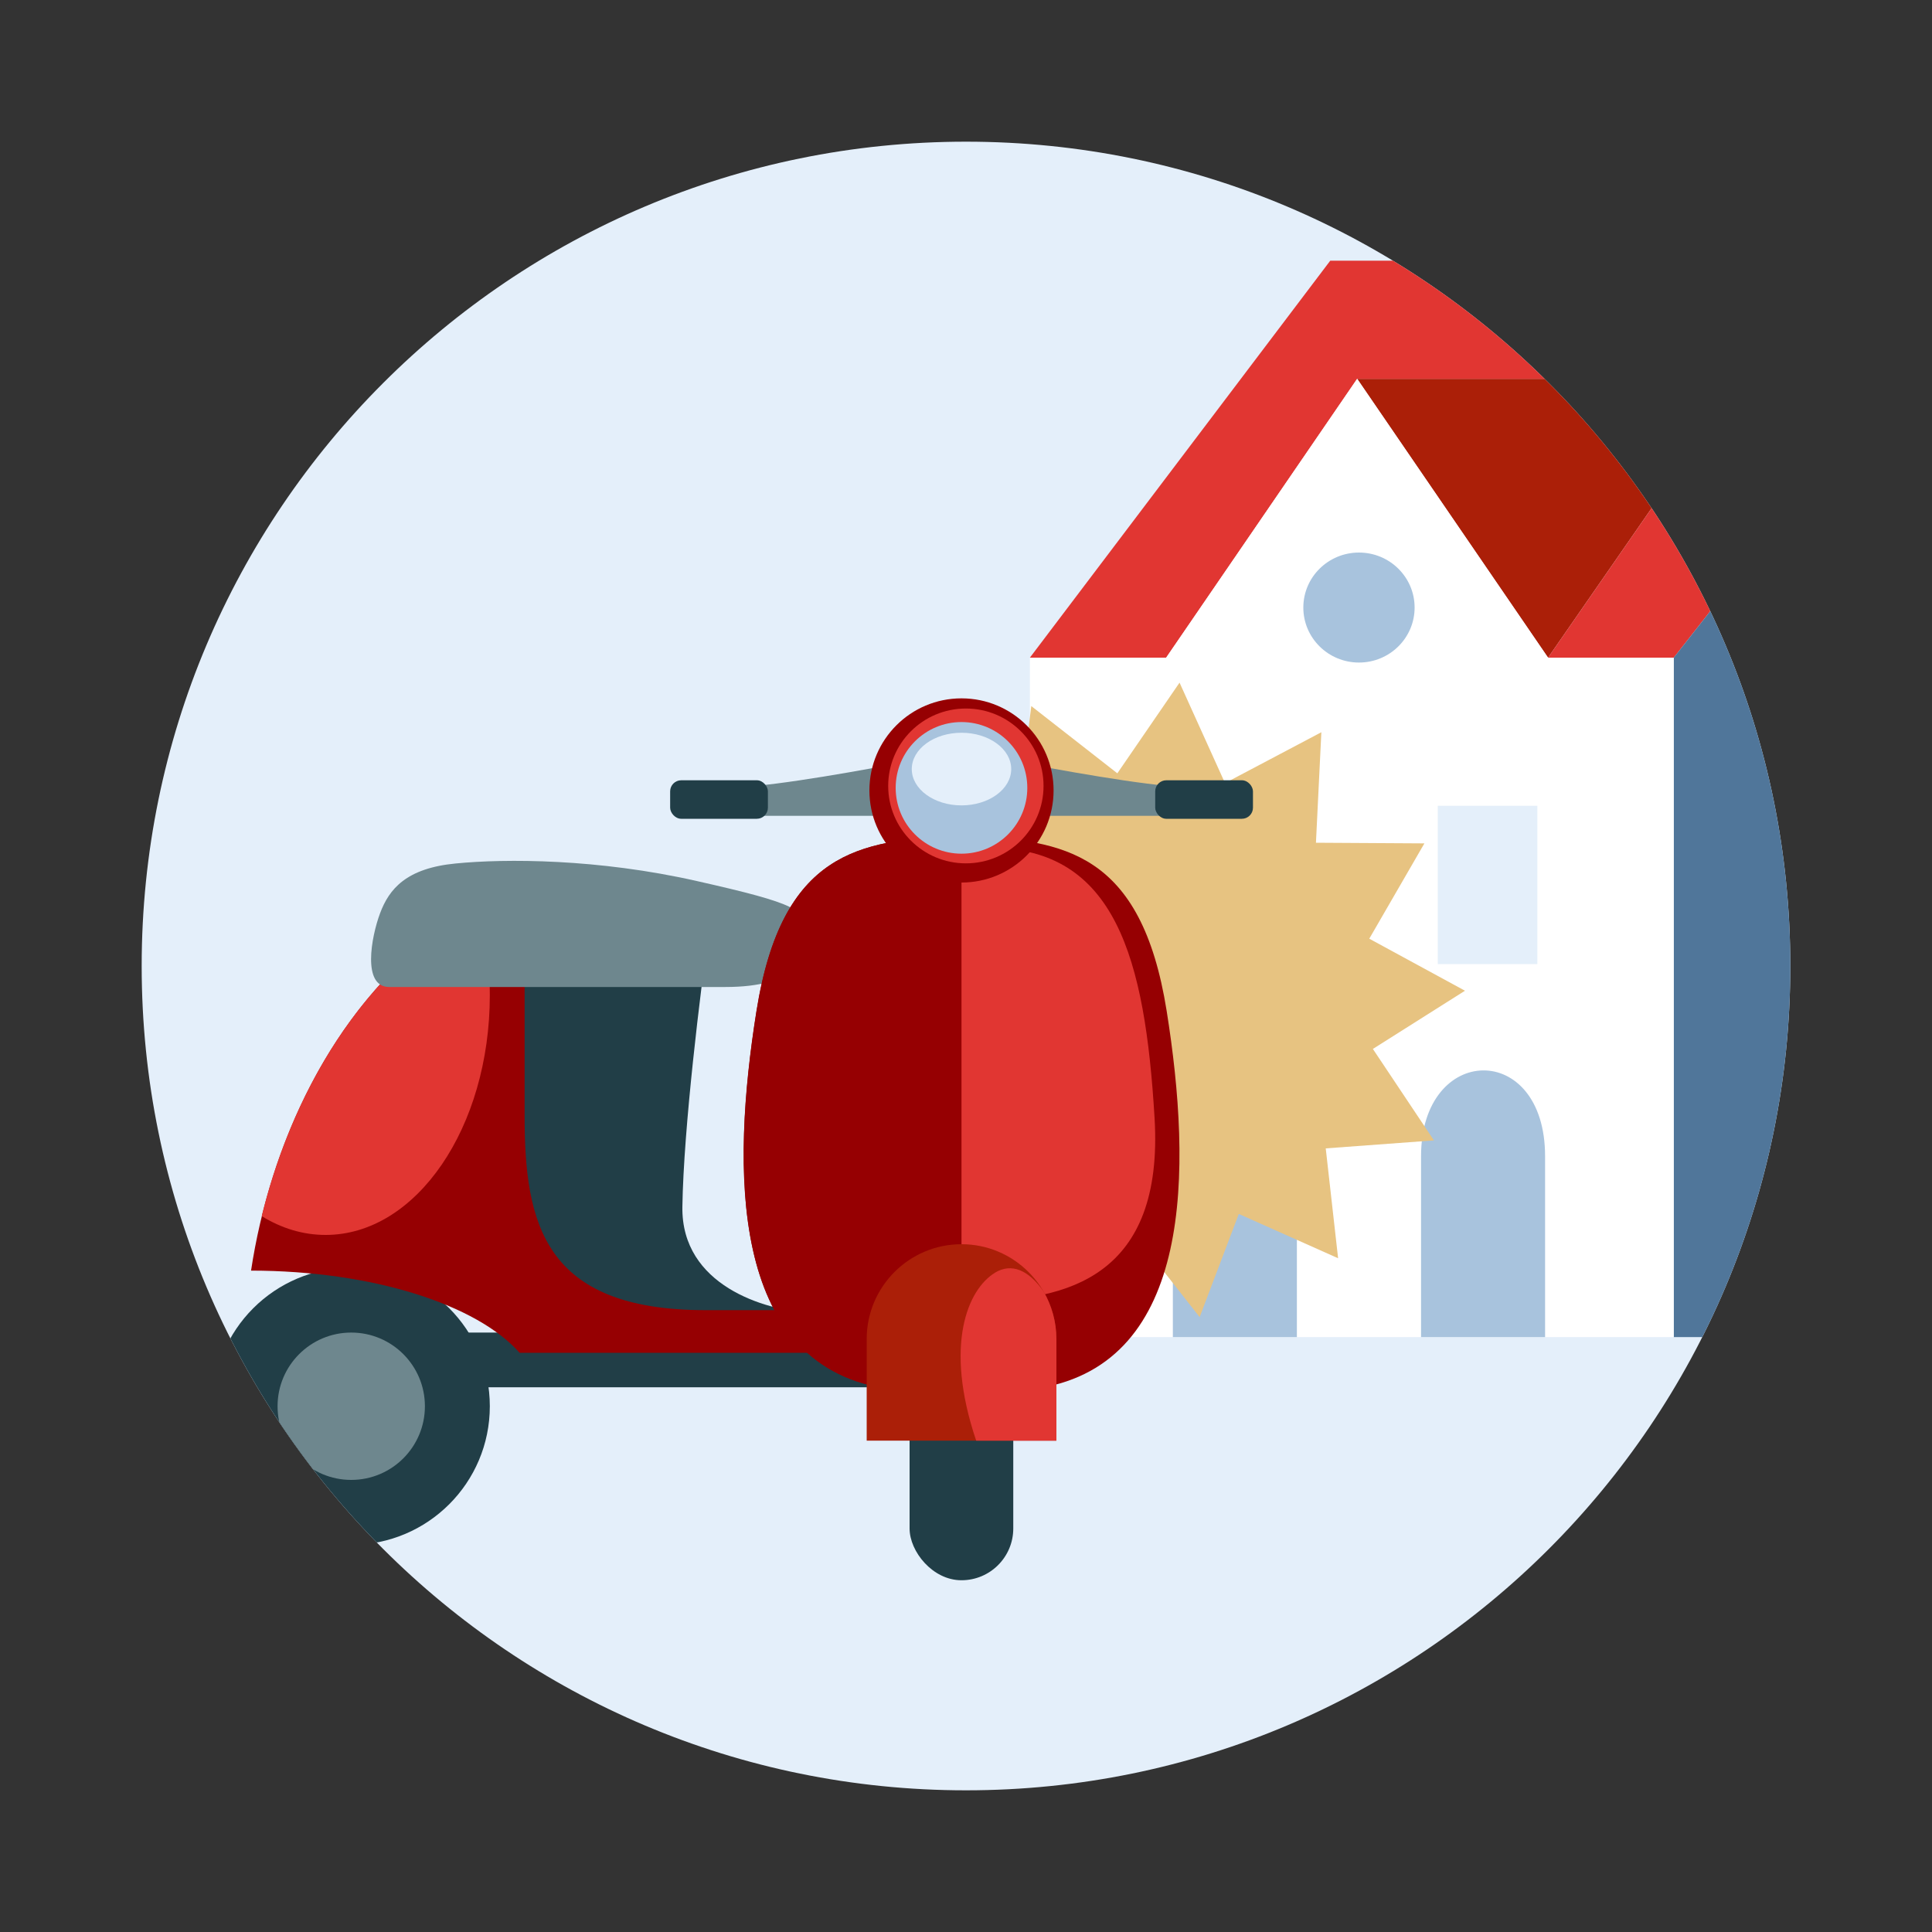
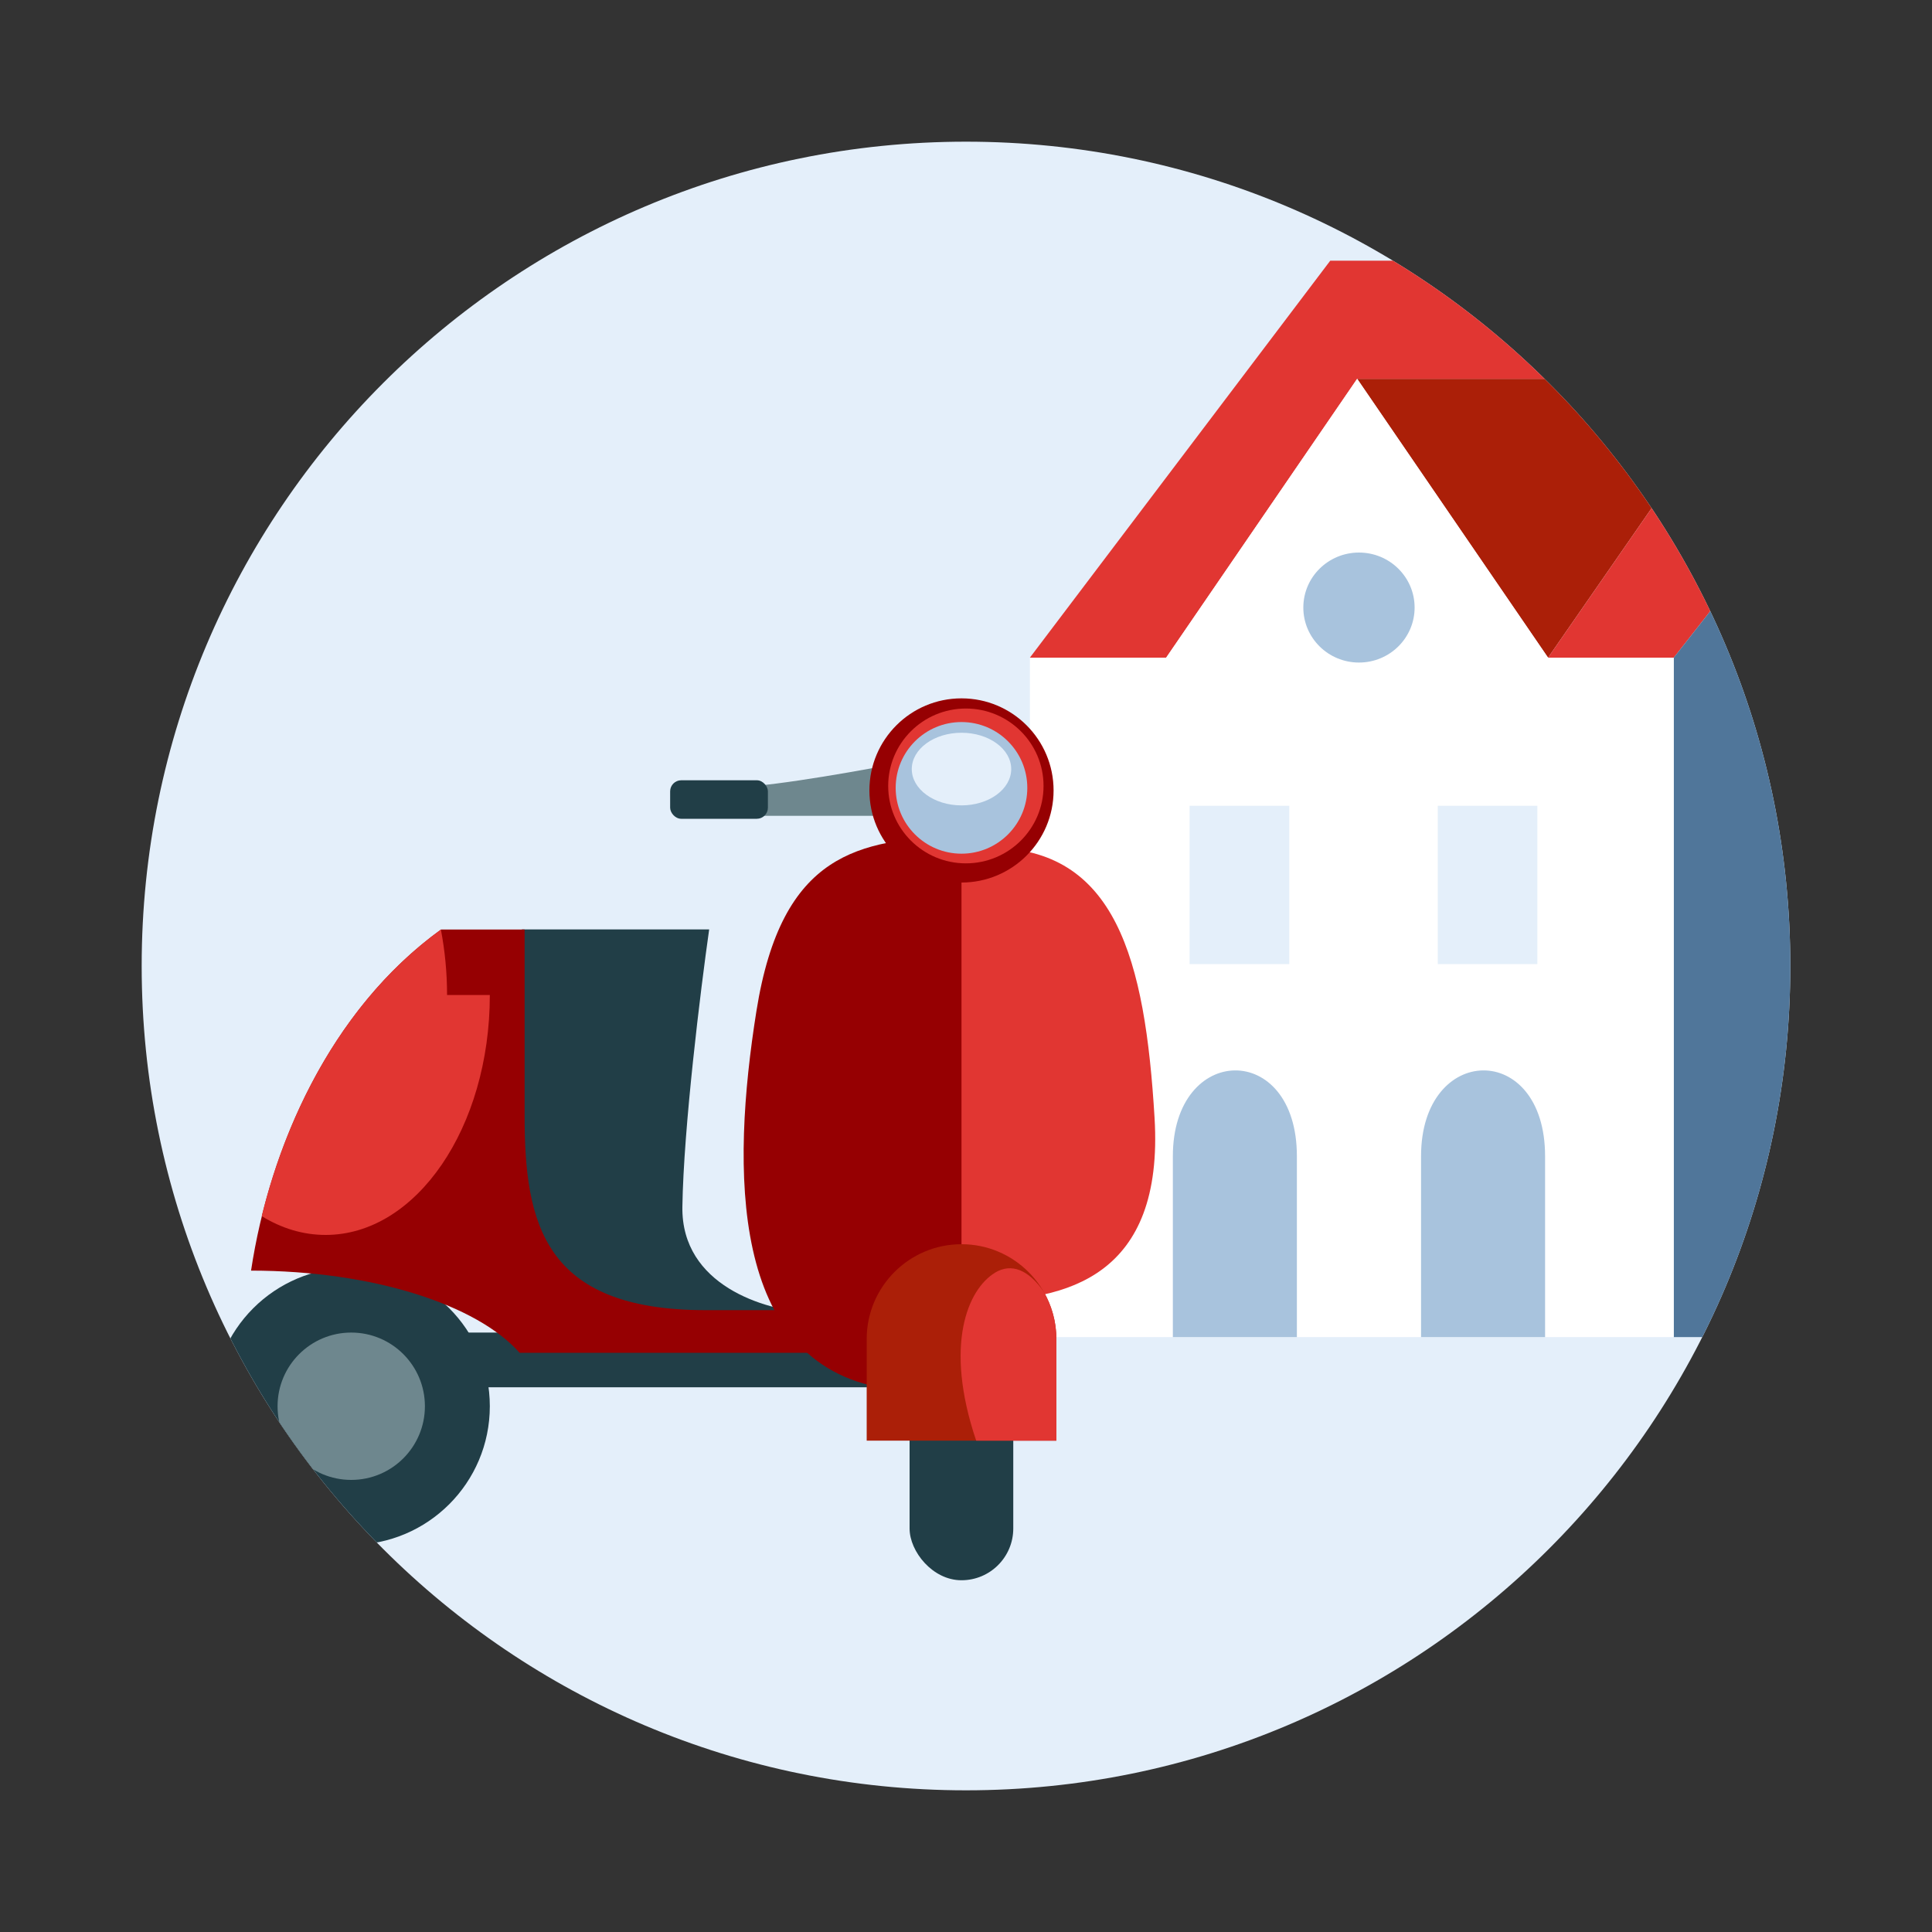
<svg xmlns="http://www.w3.org/2000/svg" version="1.1" viewBox="0 0 150 150">
  <rect x="0" y="0" width="150" height="150" fill="#333333" stroke="none" />
  <defs>
    <clipPath id="clippath">
      <path id="Path1" data-name="Path" d="M75,139c35.35,0,64-28.65,64-64S110.35,11,75,11,11,39.65,11,75s28.65,64,64,64Z" style="fill: none;" />
    </clipPath>
  </defs>
  <g id="Background_Simple" style="display: none;">
    <g>
      <path d="M78.62-35.95C56.05-24.99,28.32-24.62,4.16-18.18-48.33-4.17-105.49,65.62-22.72,132.51c33.05,22.05,76.17,37.93,119.25,28.16,9.22-2.18,18.24-5.17,26.93-8.94,43.48-18.43,76.8-50.4,101.97-86.69,10.33-14.88,19.67-30.56,24.19-47.41,8.73-32.49-.41-77.39-30.74-97.46-20.87-13.81-48.19-10.57-71.4-.61-15.99,6.86-29.04,17.67-42.61,27.77-8.29,6.18-16.78,12.1-26.25,16.71Z" style="fill: #407bff;" />
      <path d="M78.62-35.95C56.05-24.99,28.32-24.62,4.16-18.18-48.33-4.17-105.49,65.62-22.72,132.51c33.05,22.05,76.17,37.93,119.25,28.16,9.22-2.18,18.24-5.17,26.93-8.94,43.48-18.43,76.8-50.4,101.97-86.69,10.33-14.88,19.67-30.56,24.19-47.41,8.73-32.49-.41-77.39-30.74-97.46-20.87-13.81-48.19-10.57-71.4-.61-15.99,6.86-29.04,17.67-42.61,27.77-8.29,6.18-16.78,12.1-26.25,16.71Z" style="fill: #fff; isolation: isolate; opacity: .9;" />
    </g>
  </g>
  <g id="Character">
    <path id="Path" d="M75,139c35.35,0,64-28.65,64-64S110.35,11,75,11,11,39.65,11,75s28.65,64,64,64Z" style="fill: #e4effa;" />
    <g style="clip-path: url(#clippath);">
      <g>
        <g id="_x30_1_x5F_Basics_x5F_Icons_x5F_Illustrations_x2F_06_x5F_illustrations_x5F_Spot_x2F_a7-income_x5F_expenses">
          <g id="_x32_56x256_x5F_y30-income-expenses">
            <polygon id="Path2" data-name="Path" points="105.37 29.41 120.19 51.06 135.19 29.41 105.37 29.41" style="fill: #ab1f08;" />
            <polygon id="Path3" data-name="Path" points="90.54 51.06 105.37 29.41 135.19 29.41 120.19 51.06 129.95 51.06 154.17 20.24 103.28 20.24 79.96 51.06 90.54 51.06" style="fill: #e13632;" />
            <polygon id="Path4" data-name="Path" points="129.95 51.06 129.95 103.81 169.67 103.81 169.67 37.17 154.17 20.24 129.95 51.06" style="fill: #50769a;" />
            <polygon id="Path5" data-name="Path" points="105.37 29.41 90.54 51.06 79.96 51.06 79.96 103.81 129.95 103.81 129.95 51.06 120.19 51.06 105.37 29.41" style="fill: #fff;" />
            <path id="Path6" data-name="Path" d="M91.06,89.77c0-8.78,9.63-8.99,9.63,0v14.04h-9.63v-14.04Z" style="fill: #a8c3dd;" />
            <path id="Path7" data-name="Path" d="M110.33,89.77c0-8.78,9.63-8.99,9.63,0v14.04h-9.63v-14.04Z" style="fill: #a8c3dd;" />
            <ellipse id="Oval" cx="105.51" cy="47.17" rx="4.32" ry="4.27" style="fill: #a8c3dd;" />
            <polygon id="Path8" data-name="Path" points="92.36 62.56 100.1 62.56 100.1 74.85 92.36 74.85 92.36 62.56" style="fill: #e4effa;" />
            <rect id="Rectangle" x="111.63" y="62.56" width="7.73" height="12.29" style="fill: #e4effa;" />
          </g>
        </g>
-         <polygon id="Path9" data-name="Path" points="91.58 53 95.11 60.8 102.59 56.85 102.17 65.43 110.59 65.48 106.31 72.88 113.74 76.92 106.59 81.44 111.33 88.54 102.93 89.16 103.89 97.69 96.18 94.25 93.14 102.26 87.88 95.56 81.54 101.21 79.94 92.78 71.75 94.78 74.17 86.56 66.01 84.45 71.9 78.31 65.63 72.57 73.64 69.93 70.7 61.88 79 63.34 80.07 54.82 86.75 60.04 91.58 53" style="fill: #e7c381;" />
        <g id="_x30_1_x5F_Basics_x5F_Icons_x5F_Illustrations_x2F_06_x5F_illustrations_x5F_128x128_x2F_Product_x2F_z28-motorcycle">
          <g id="_x31_28x128_x5F_z28-motorbike">
            <rect id="Rectangle1" data-name="Rectangle" x="26.57" y="103.46" width="46.39" height="4.25" style="fill: #213e47;" />
            <circle id="Oval1" data-name="Oval" cx="27.27" cy="109.18" r="10.76" style="fill: #213e47;" />
            <circle id="Oval2" data-name="Oval" cx="27.27" cy="109.18" r="5.72" style="fill: #6e878e;" />
            <path id="Path10" data-name="Path" d="M39.53,101.9h23.18c-3.28-.18-9.82-2.08-9.73-8.2.09-6.12,1.42-16.91,2.08-21.54h-14.54s-.98,29.74-.98,29.74Z" style="fill: #213e47;" />
            <path id="Path11" data-name="Path" d="M19.49,98.66c1.45-9.6,6.12-20.24,14.75-26.49h6.49v14.44c0,8.35,1.46,15.11,14.05,15.11h19.88v3.31h-34.32c-3.3-3.73-11.39-6.37-20.85-6.38Z" style="fill: #960002; fill-rule: evenodd;" />
-             <path id="Path12" data-name="Path" d="M38.03,77.25c0,10.29-5.71,18.63-12.75,18.63-1.76,0-3.44-.52-4.96-1.46,2.05-8.36,6.54-16.91,13.91-22.25h3.32c.31,1.62.48,3.32.48,5.08Z" style="fill: #e13632; fill-rule: evenodd;" />
-             <path id="Path13" data-name="Path" d="M56.32,76.63c5.52,0,6.4-2.24,6.4-4.11s-.88-2.37-8.59-4.11c-7.71-1.75-14.89-1.75-18.75-1.37-3.85.37-5.17,1.99-5.87,3.86-.7,1.87-1.4,5.73.7,5.73h26.11Z" style="fill: #6e878e;" />
-             <path id="Path14" data-name="Path" d="M74.21,64.91c-7.48.33-13.5,1.22-15.47,13.58-1.97,12.36-2.08,27.28,9.87,29.28,2.97.64,5.11.67,6.05.59.94.08,3.08.05,6.05-.59,11.94-2,11.84-16.92,9.87-29.28-1.97-12.36-8-13.25-15.47-13.58h-.89Z" style="fill: #960002;" />
+             <path id="Path12" data-name="Path" d="M38.03,77.25c0,10.29-5.71,18.63-12.75,18.63-1.76,0-3.44-.52-4.96-1.46,2.05-8.36,6.54-16.91,13.91-22.25c.31,1.62.48,3.32.48,5.08Z" style="fill: #e13632; fill-rule: evenodd;" />
            <path id="Path15" data-name="Path" d="M68.6,107.77c-11.94-2-11.84-16.92-9.87-29.28,1.97-12.36,8-13.25,15.47-13.58h.36v43.46c-.98.07-3.08.02-5.97-.6Z" style="fill: #960002; fill-rule: evenodd;" />
            <path id="Path16" data-name="Path" d="M75.74,101c7.06,0,14.64-1.87,13.9-14.21-.74-12.33-3-20.96-12.78-20.96-8.12.15-14.66,4.99-14.11,13.38.61,9.43,2.9,21.78,13,21.78Z" style="fill: #e13632;" />
            <path id="Path17" data-name="Path" d="M74.43,103.4c-10.82,0-13.26-13.2-13.92-23.27-.56-8.63,5.9-13.74,14.14-14.26v37.53c-.07,0-.14,0-.22,0Z" style="fill: #960002; fill-rule: evenodd;" />
            <path id="Path18" data-name="Path" d="M61.44,98.25c-.9.42,2.74,4.44,4.65,6.94h8.48s0-37.76,0-37.76c0,25.03-5.63,27.32-13.13,30.81Z" style="fill: #960002;" />
            <path id="Path19" data-name="Path" d="M70.85,63.34h-13.5v-2.24c2.91-.07,10.21-1.4,13.5-2.05,1.63,1.43,3.91,4.29,0,4.29Z" style="fill: #6e878e;" />
-             <path id="Path20" data-name="Path" d="M78.45,63.34h13.5s0-2.24,0-2.24c-2.91-.07-10.21-1.4-13.5-2.05-1.63,1.43-3.91,4.29,0,4.29Z" style="fill: #6e878e;" />
            <circle id="Oval3" data-name="Oval" cx="74.65" cy="61.37" r="7.15" style="fill: #960002;" />
            <ellipse id="Oval4" data-name="Oval" cx="74.99" cy="61.02" rx="6.03" ry="6.01" style="fill: #e13632;" />
            <circle id="Oval5" data-name="Oval" cx="74.65" cy="61.17" r="5.11" style="fill: #a8c3dd;" />
            <ellipse id="Oval6" data-name="Oval" cx="74.65" cy="59.71" rx="3.86" ry="2.82" style="fill: #e4effa;" />
            <rect id="Rectangle2" data-name="Rectangle" x="52.03" y="60.58" width="7.59" height="2.99" rx=".86" ry=".86" style="fill: #213e47;" />
-             <rect id="Rectangle3" data-name="Rectangle" x="89.69" y="60.58" width="7.59" height="2.99" rx=".86" ry=".86" style="fill: #213e47;" />
            <rect id="Rectangle4" data-name="Rectangle" x="70.62" y="101" width="8.05" height="21.69" rx="4.02" ry="4.02" style="fill: #213e47;" />
            <path id="Path21" data-name="Path" d="M67.29,103.96c0-4.06,3.3-7.36,7.36-7.36,4.06,0,7.36,3.3,7.36,7.36v7.89h-14.72v-7.89Z" style="fill: #ab1f08;" />
            <path id="Path22" data-name="Path" d="M77.25,98.81c1.3-.78,2.61-.2,3.77,1.45.63,1.09,1,2.35,1,3.7v7.89h-6.23c-2.52-7.46-.64-11.77,1.47-13.04Z" style="fill: #e13632; fill-rule: evenodd;" />
          </g>
        </g>
      </g>
    </g>
  </g>
</svg>